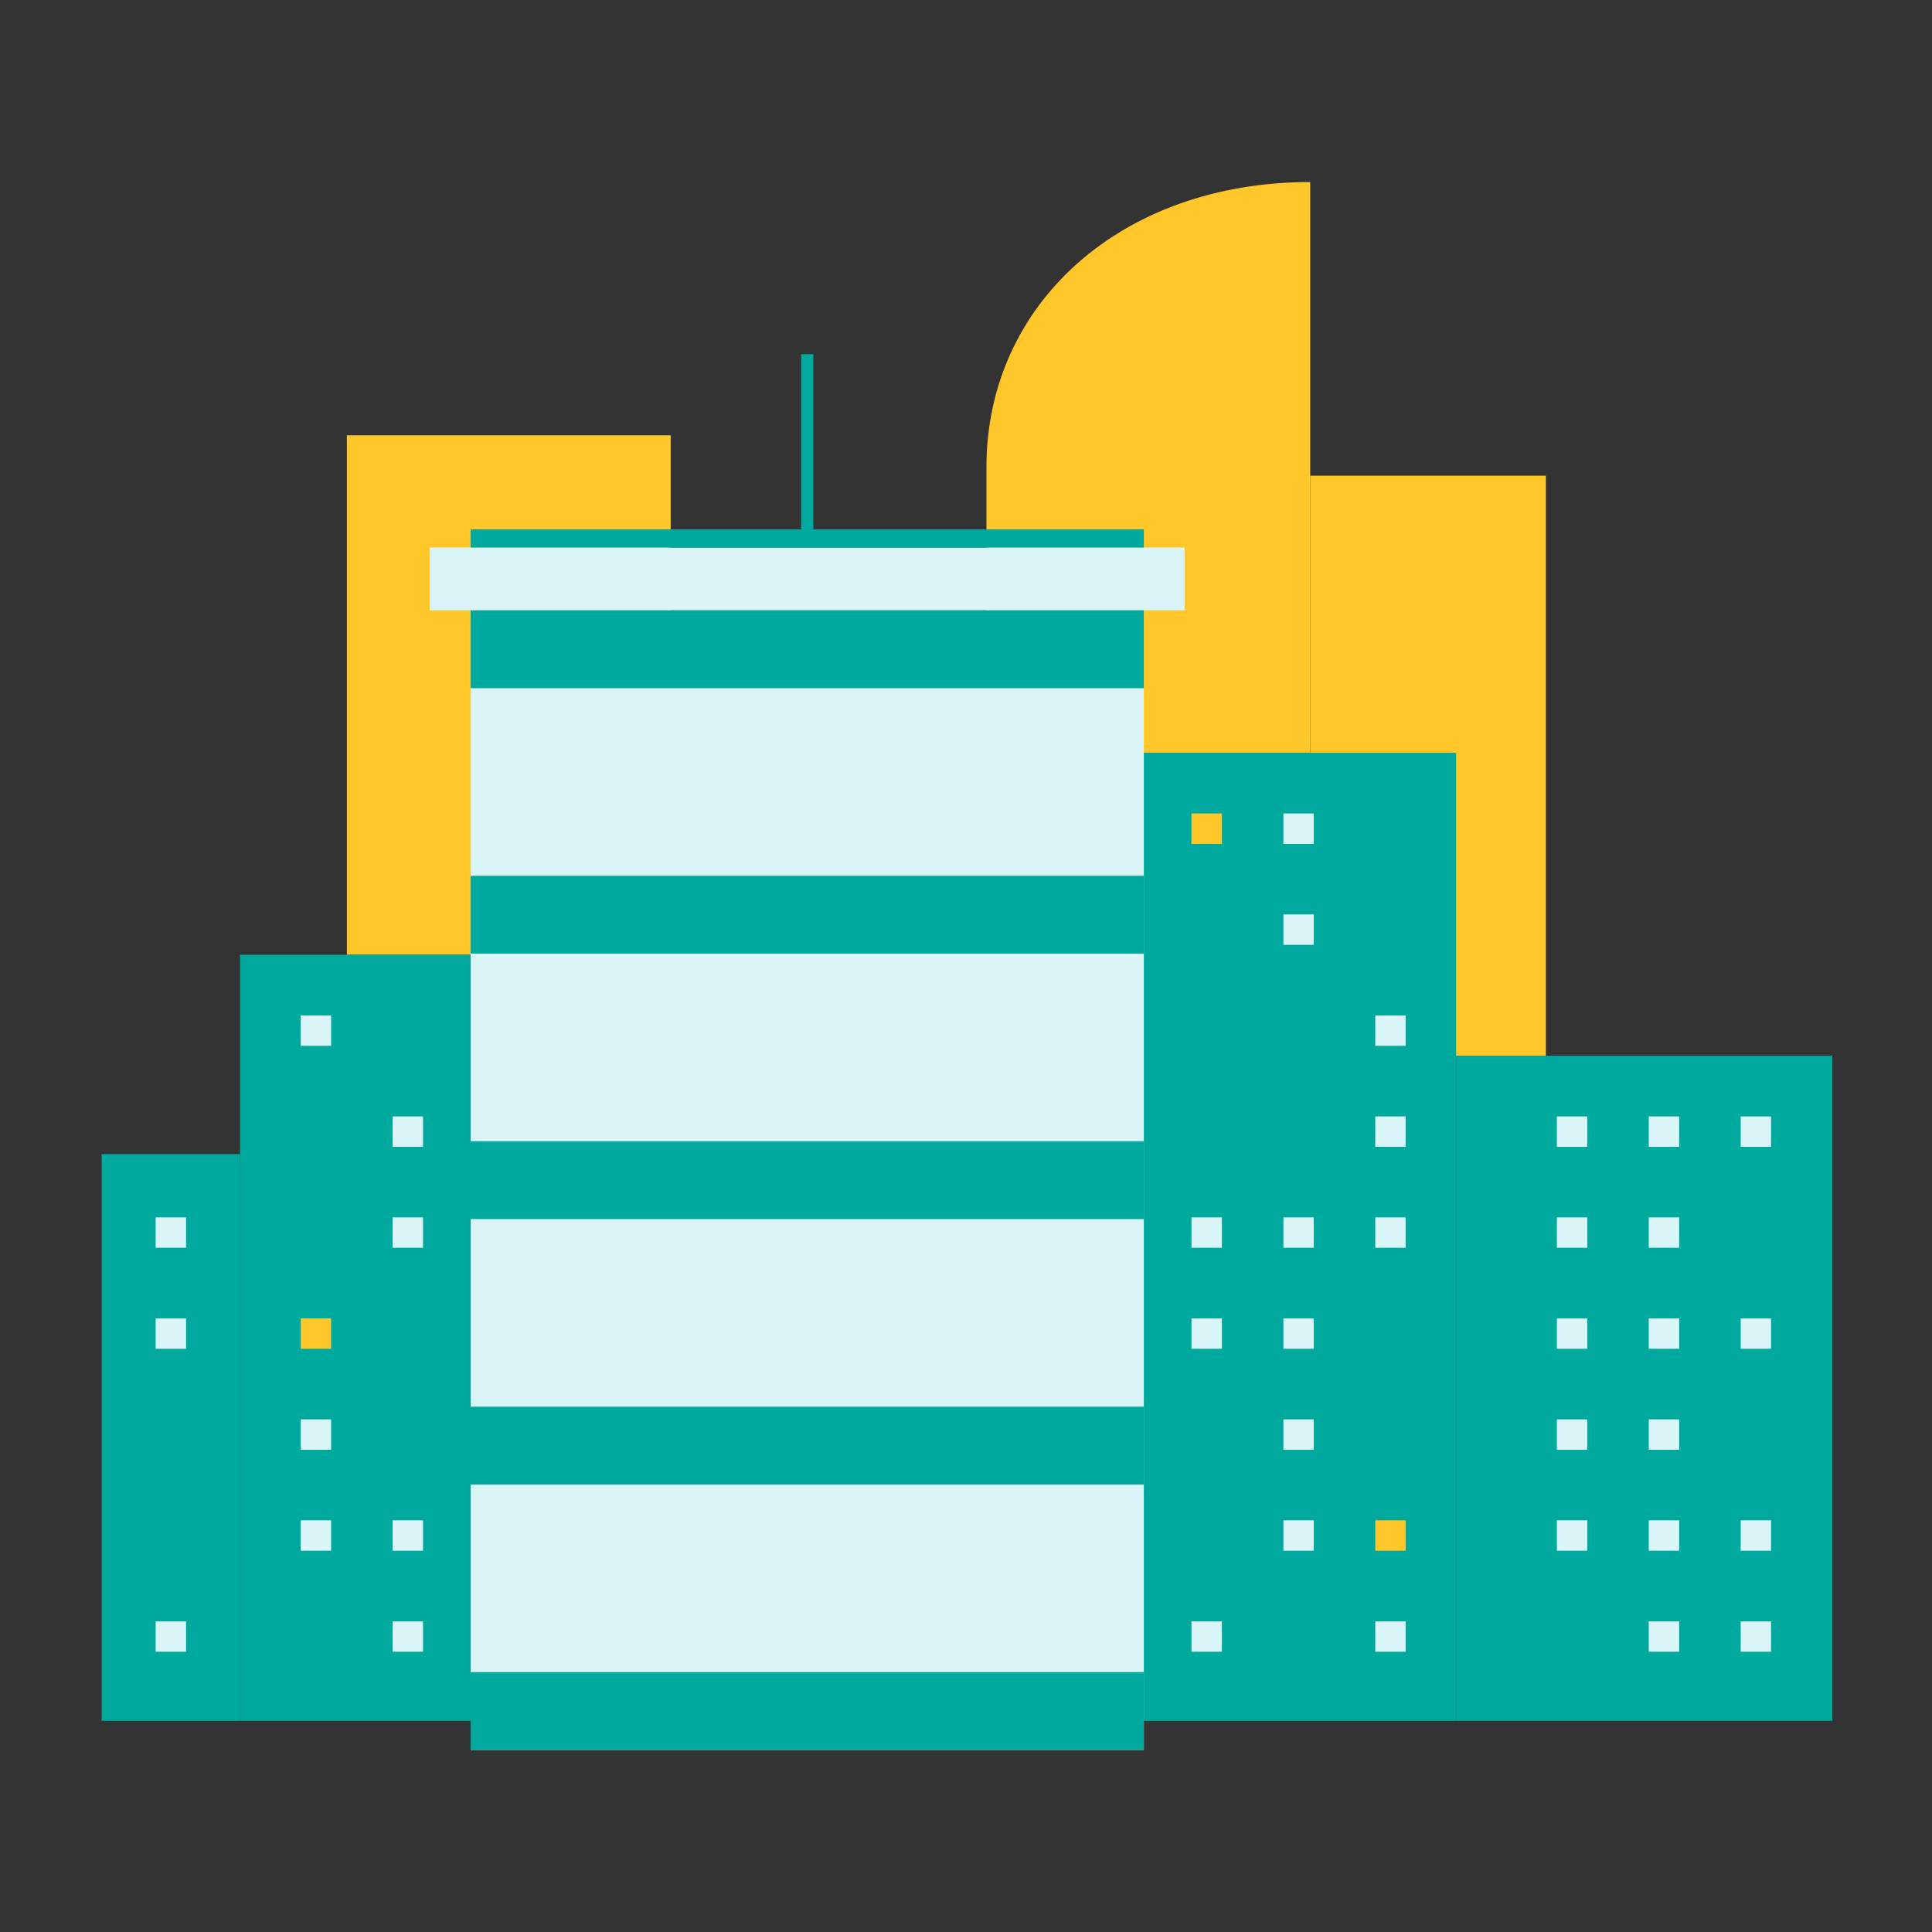
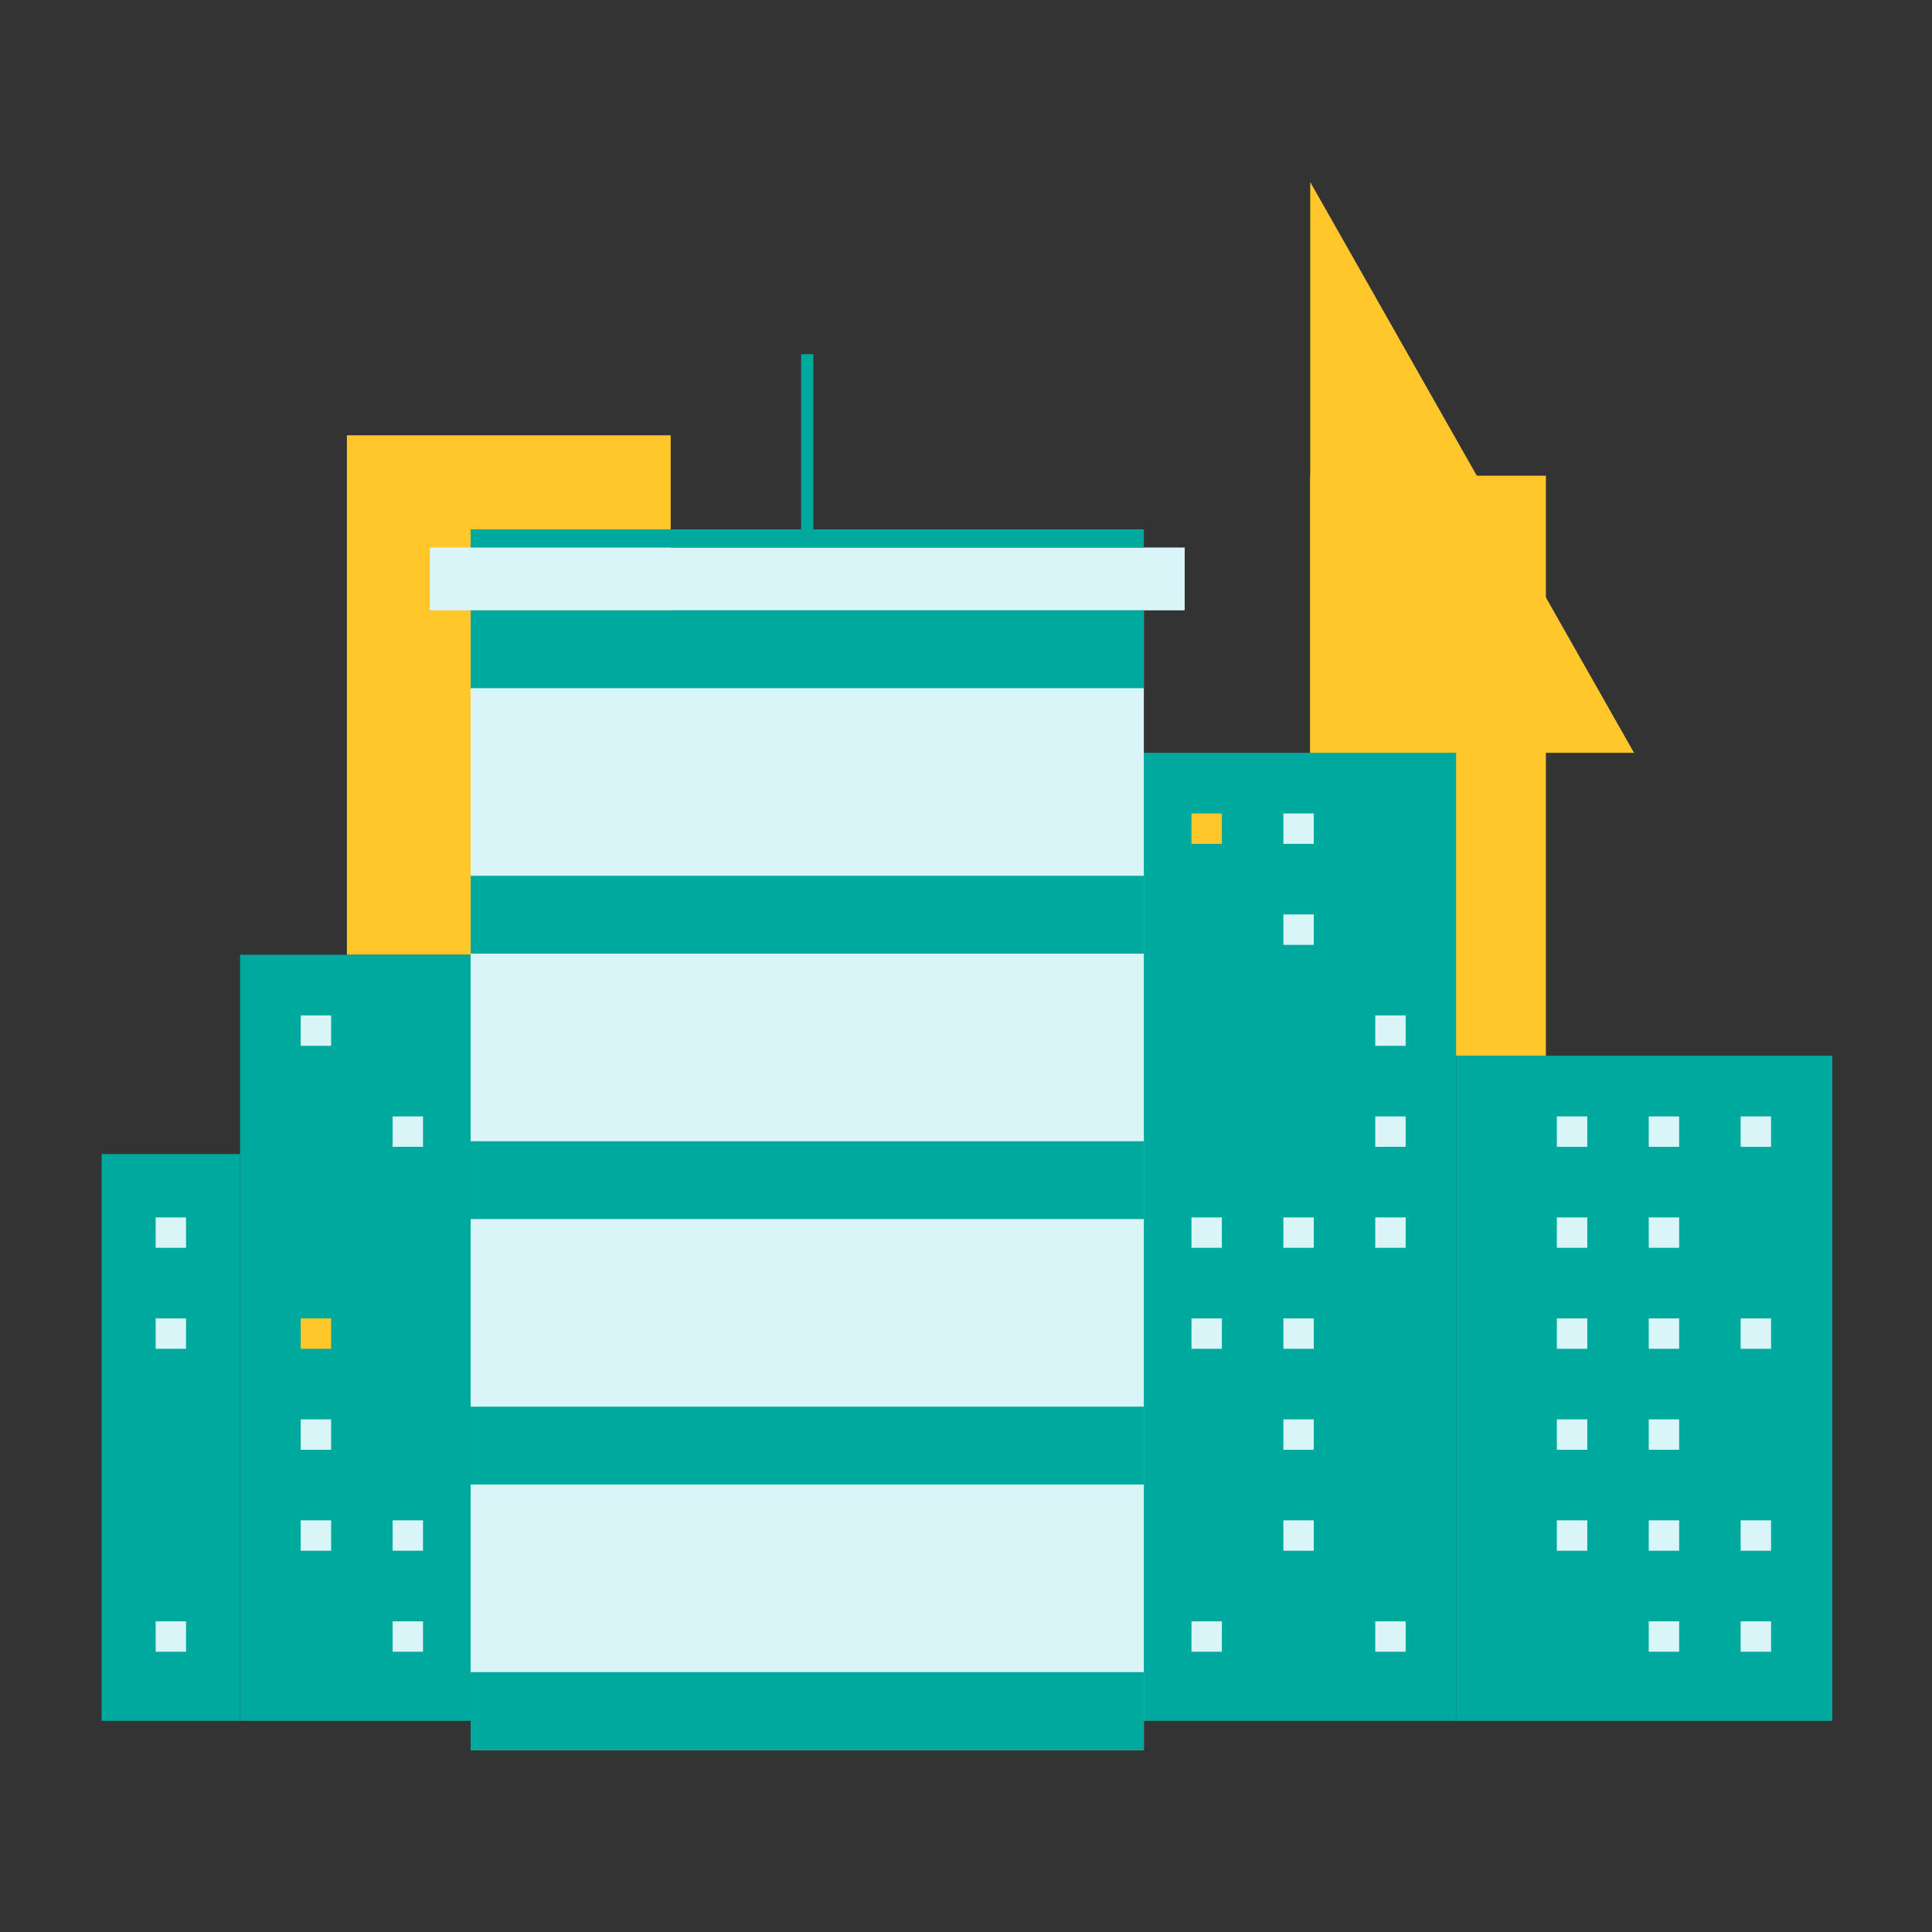
<svg xmlns="http://www.w3.org/2000/svg" viewBox="0 0 2000 2000">
  <rect x="0" y="0" width="2000" height="2000" fill="#333333" stroke="none" />
  <defs>
    <style>.cls-1,.cls-4{fill:#daf5f7;}.cls-1{opacity:0;}.cls-2{fill:#ffc729;}.cls-3{fill:#00a99d;}</style>
  </defs>
  <g id="Calque_2" data-name="Calque 2">
    <rect class="cls-1" x="-235.98" y="-236.98" width="2473.96" height="2473.96" />
    <rect class="cls-2" x="359.11" y="450.63" width="335.19" height="537.74" />
    <rect class="cls-2" x="1356.34" y="492.44" width="243.96" height="600.46" />
-     <path class="cls-2" d="M1356.34,188.45c-195.76,0-335.19,126.11-335.19,295.36V779.29h335.19Z" />
+     <path class="cls-2" d="M1356.34,188.45V779.29h335.19Z" />
    <rect class="cls-3" x="248.49" y="988.36" width="286.51" height="793.05" />
    <rect class="cls-3" x="105.24" y="1194.68" width="143.26" height="586.74" />
    <rect class="cls-3" x="1507.37" y="1092.9" width="389.39" height="688.51" />
    <rect class="cls-3" x="1136.3" y="779.29" width="371.07" height="1002.13" />
    <rect class="cls-3" x="1801.93" y="1469.33" width="31.47" height="31.47" />
    <rect class="cls-2" x="1233.41" y="842.09" width="31.47" height="31.47" />
    <rect class="cls-3" x="1328.54" y="1051.17" width="31.47" height="31.47" />
    <rect class="cls-3" x="1423.67" y="1364.79" width="31.47" height="31.47" />
    <rect class="cls-3" x="1233.41" y="1573.86" width="31.47" height="31.47" />
-     <rect class="cls-2" x="1423.67" y="1573.86" width="31.47" height="31.47" />
    <rect class="cls-3" x="311.3" y="1155.71" width="31.47" height="31.47" />
    <rect class="cls-2" x="311.3" y="1364.79" width="31.47" height="31.47" />
    <rect class="cls-3" x="406.43" y="1469.33" width="31.47" height="31.47" />
    <rect class="cls-3" x="161.13" y="1573.86" width="31.47" height="31.47" />
    <rect class="cls-4" x="1611.66" y="1155.71" width="31.47" height="31.48" />
    <rect class="cls-4" x="1706.79" y="1155.71" width="31.47" height="31.48" />
    <rect class="cls-4" x="1611.66" y="1260.25" width="31.47" height="31.47" />
    <rect class="cls-4" x="1706.79" y="1260.25" width="31.47" height="31.47" />
    <rect class="cls-4" x="1611.66" y="1364.79" width="31.47" height="31.47" />
    <rect class="cls-4" x="1706.79" y="1364.79" width="31.47" height="31.47" />
    <rect class="cls-4" x="1611.66" y="1469.33" width="31.47" height="31.47" />
    <rect class="cls-4" x="1706.79" y="1469.33" width="31.47" height="31.47" />
    <rect class="cls-4" x="1611.66" y="1573.86" width="31.47" height="31.47" />
    <rect class="cls-4" x="1706.79" y="1573.86" width="31.47" height="31.47" />
    <rect class="cls-4" x="1706.79" y="1678.4" width="31.47" height="31.47" />
    <rect class="cls-4" x="1801.93" y="1155.71" width="31.47" height="31.48" />
    <rect class="cls-4" x="1801.93" y="1364.79" width="31.47" height="31.47" />
    <rect class="cls-4" x="1801.93" y="1573.86" width="31.47" height="31.47" />
    <rect class="cls-4" x="1801.93" y="1678.4" width="31.47" height="31.47" />
    <rect class="cls-4" x="1328.54" y="842.09" width="31.47" height="31.47" />
    <rect class="cls-4" x="1328.54" y="946.63" width="31.47" height="31.47" />
    <rect class="cls-4" x="1328.54" y="1260.25" width="31.47" height="31.47" />
    <rect class="cls-4" x="1233.41" y="1260.25" width="31.47" height="31.47" />
    <rect class="cls-4" x="1328.54" y="1364.79" width="31.47" height="31.47" />
    <rect class="cls-4" x="1233.41" y="1364.79" width="31.47" height="31.47" />
    <rect class="cls-4" x="1328.54" y="1469.33" width="31.47" height="31.47" />
    <rect class="cls-4" x="1423.67" y="1051.17" width="31.47" height="31.47" />
    <rect class="cls-4" x="1423.67" y="1155.71" width="31.47" height="31.47" />
    <rect class="cls-4" x="1423.67" y="1260.25" width="31.47" height="31.47" />
    <rect class="cls-4" x="1233.41" y="1678.4" width="31.47" height="31.47" />
    <rect class="cls-4" x="1328.54" y="1573.86" width="31.47" height="31.47" />
    <rect class="cls-4" x="1423.67" y="1678.4" width="31.47" height="31.47" />
    <rect class="cls-4" x="161.13" y="1260.25" width="31.47" height="31.47" />
    <rect class="cls-4" x="311.3" y="1051.17" width="31.47" height="31.47" />
    <rect class="cls-4" x="406.43" y="1155.71" width="31.47" height="31.47" />
-     <rect class="cls-4" x="406.43" y="1260.25" width="31.47" height="31.47" />
    <rect class="cls-4" x="311.3" y="1469.33" width="31.47" height="31.47" />
    <rect class="cls-4" x="311.3" y="1573.86" width="31.47" height="31.47" />
    <rect class="cls-4" x="406.43" y="1573.86" width="31.47" height="31.47" />
    <rect class="cls-4" x="406.43" y="1678.4" width="31.47" height="31.47" />
    <rect class="cls-4" x="161.13" y="1364.78" width="31.47" height="31.47" />
    <rect class="cls-4" x="161.13" y="1678.4" width="31.47" height="31.47" />
    <rect class="cls-4" x="487.21" y="631.82" width="696.89" height="1179.73" />
    <rect class="cls-4" x="444.92" y="566.78" width="781.47" height="65.04" />
    <rect class="cls-3" x="487.21" y="547.98" width="696.89" height="18.81" />
    <rect class="cls-3" x="829.33" y="366.59" width="12.65" height="181.39" />
    <rect class="cls-3" x="487.21" y="631.82" width="696.89" height="80.58" />
    <rect class="cls-3" x="487.21" y="906.61" width="696.89" height="80.58" />
    <rect class="cls-3" x="487.21" y="1181.39" width="696.89" height="80.58" />
    <rect class="cls-3" x="487.21" y="1456.18" width="696.89" height="80.58" />
    <rect class="cls-3" x="487.21" y="1730.97" width="696.89" height="80.58" />
  </g>
</svg>